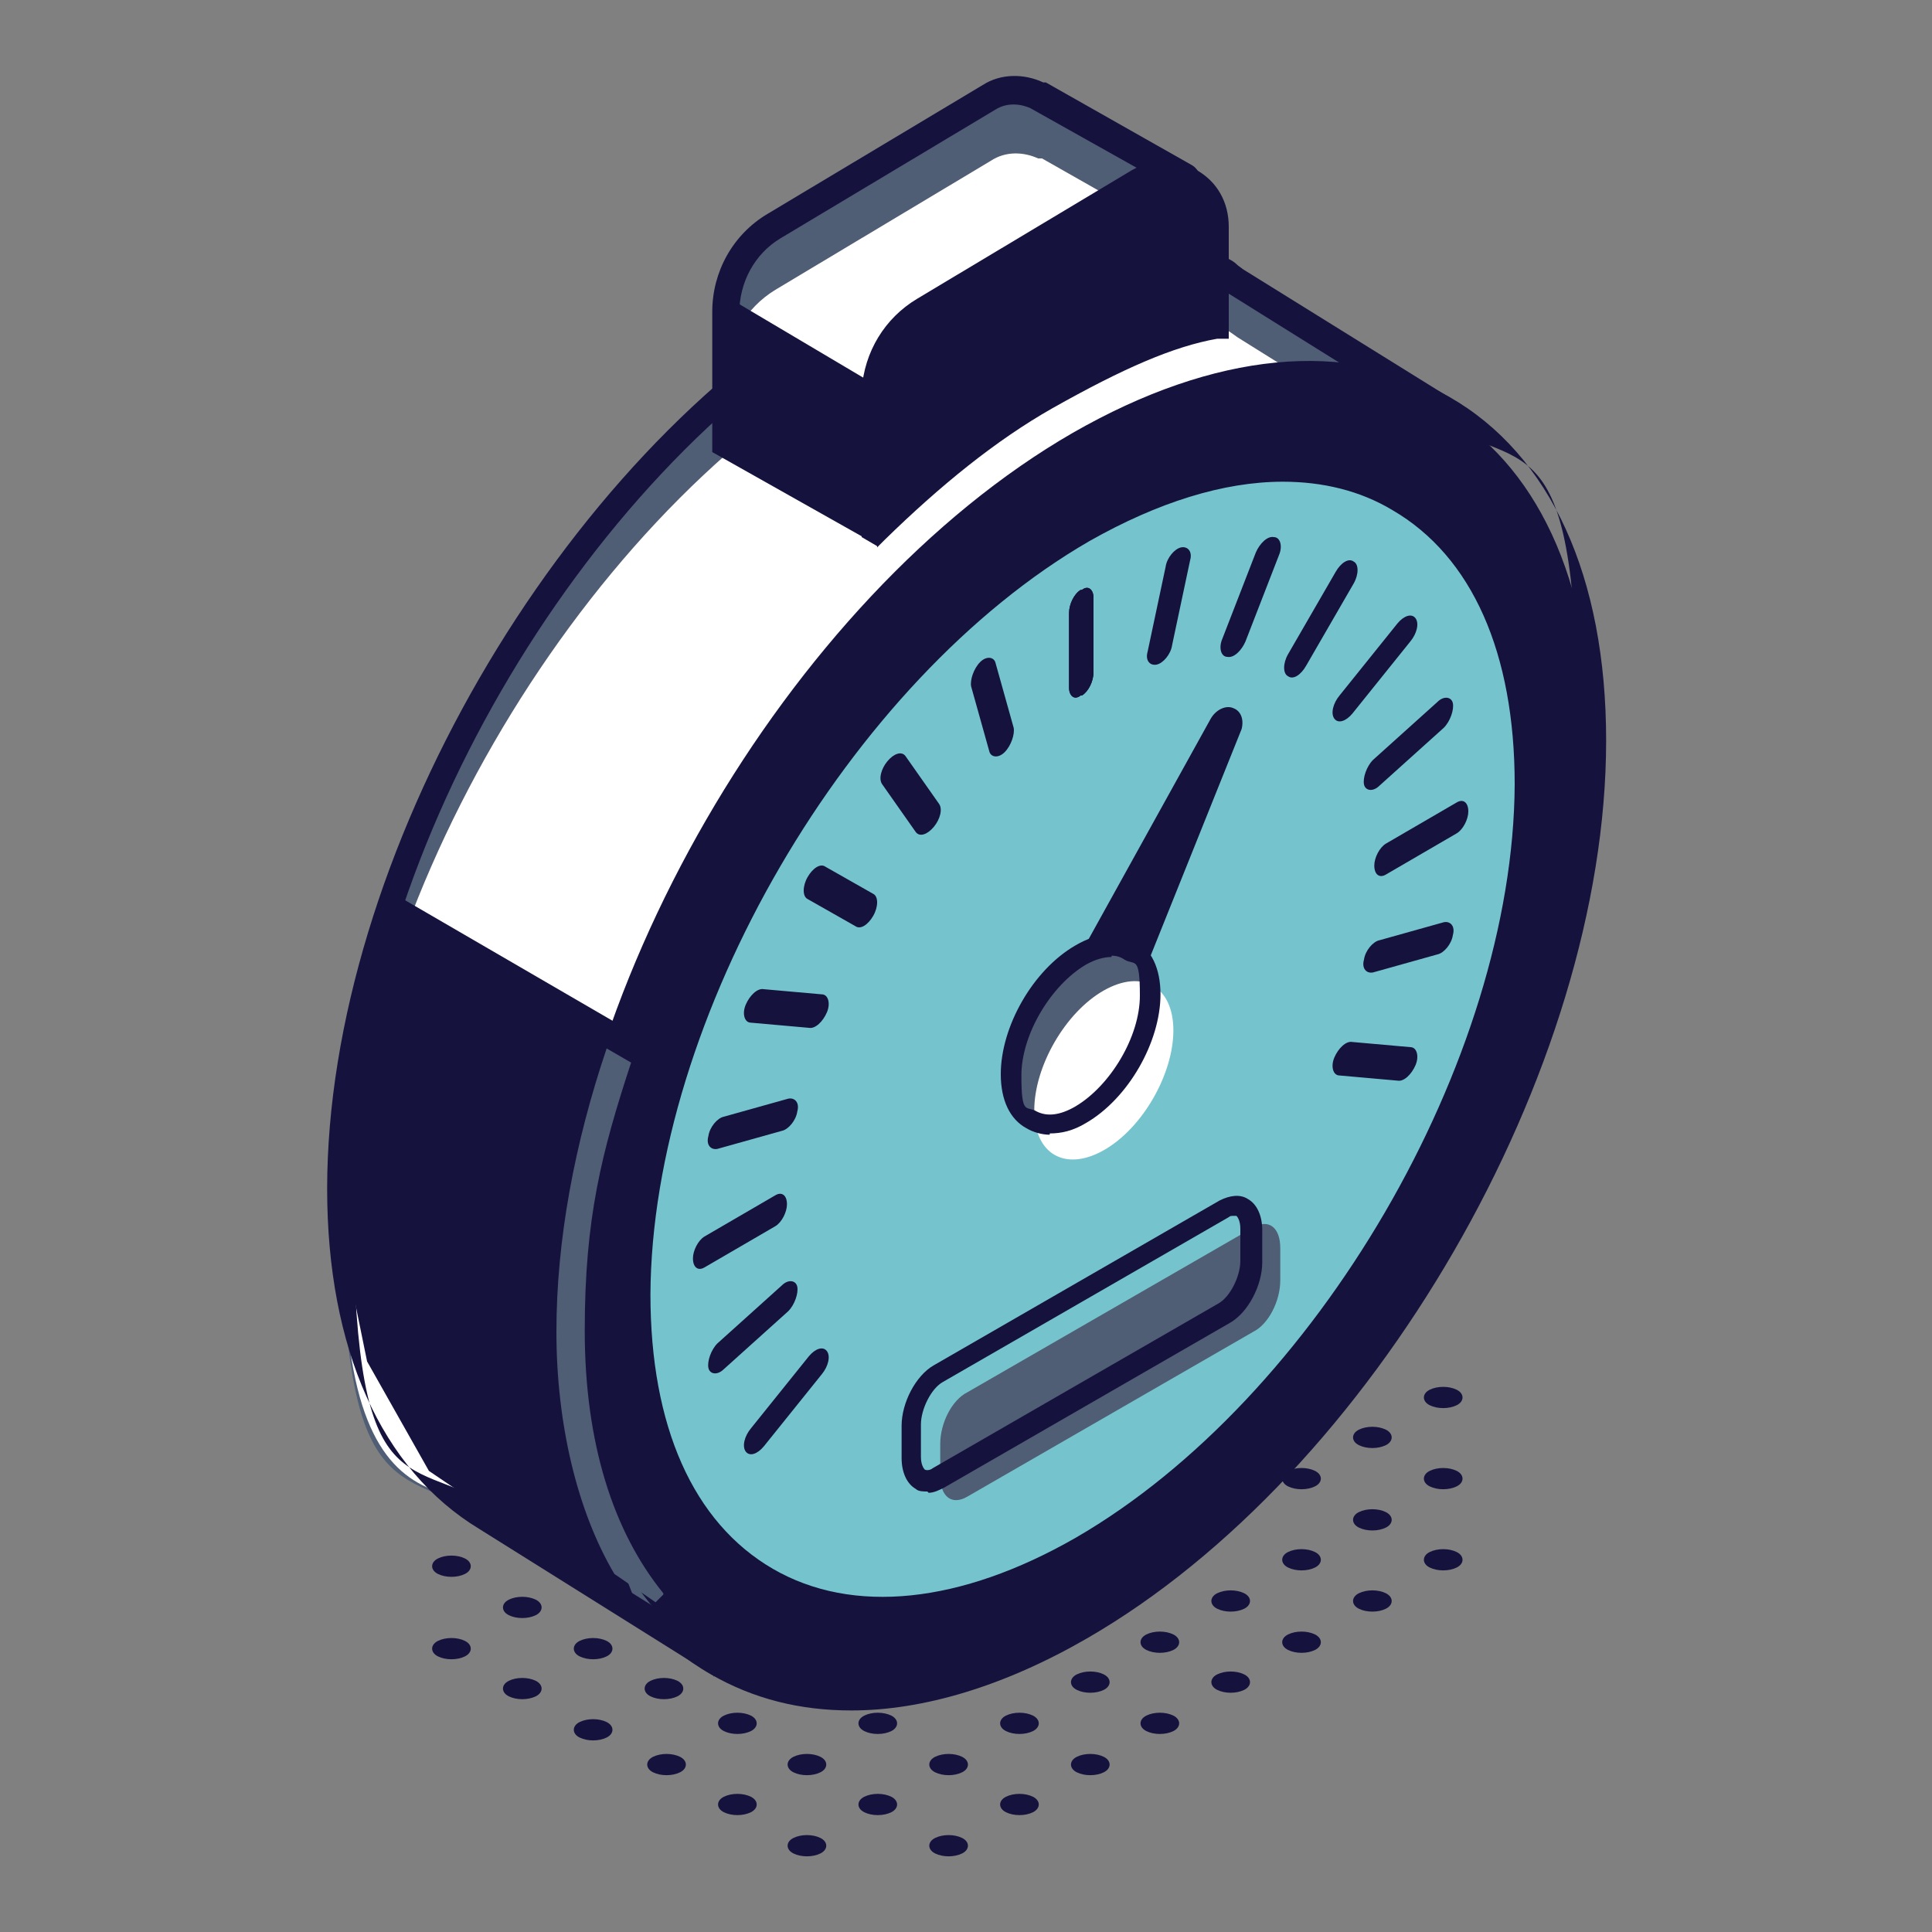
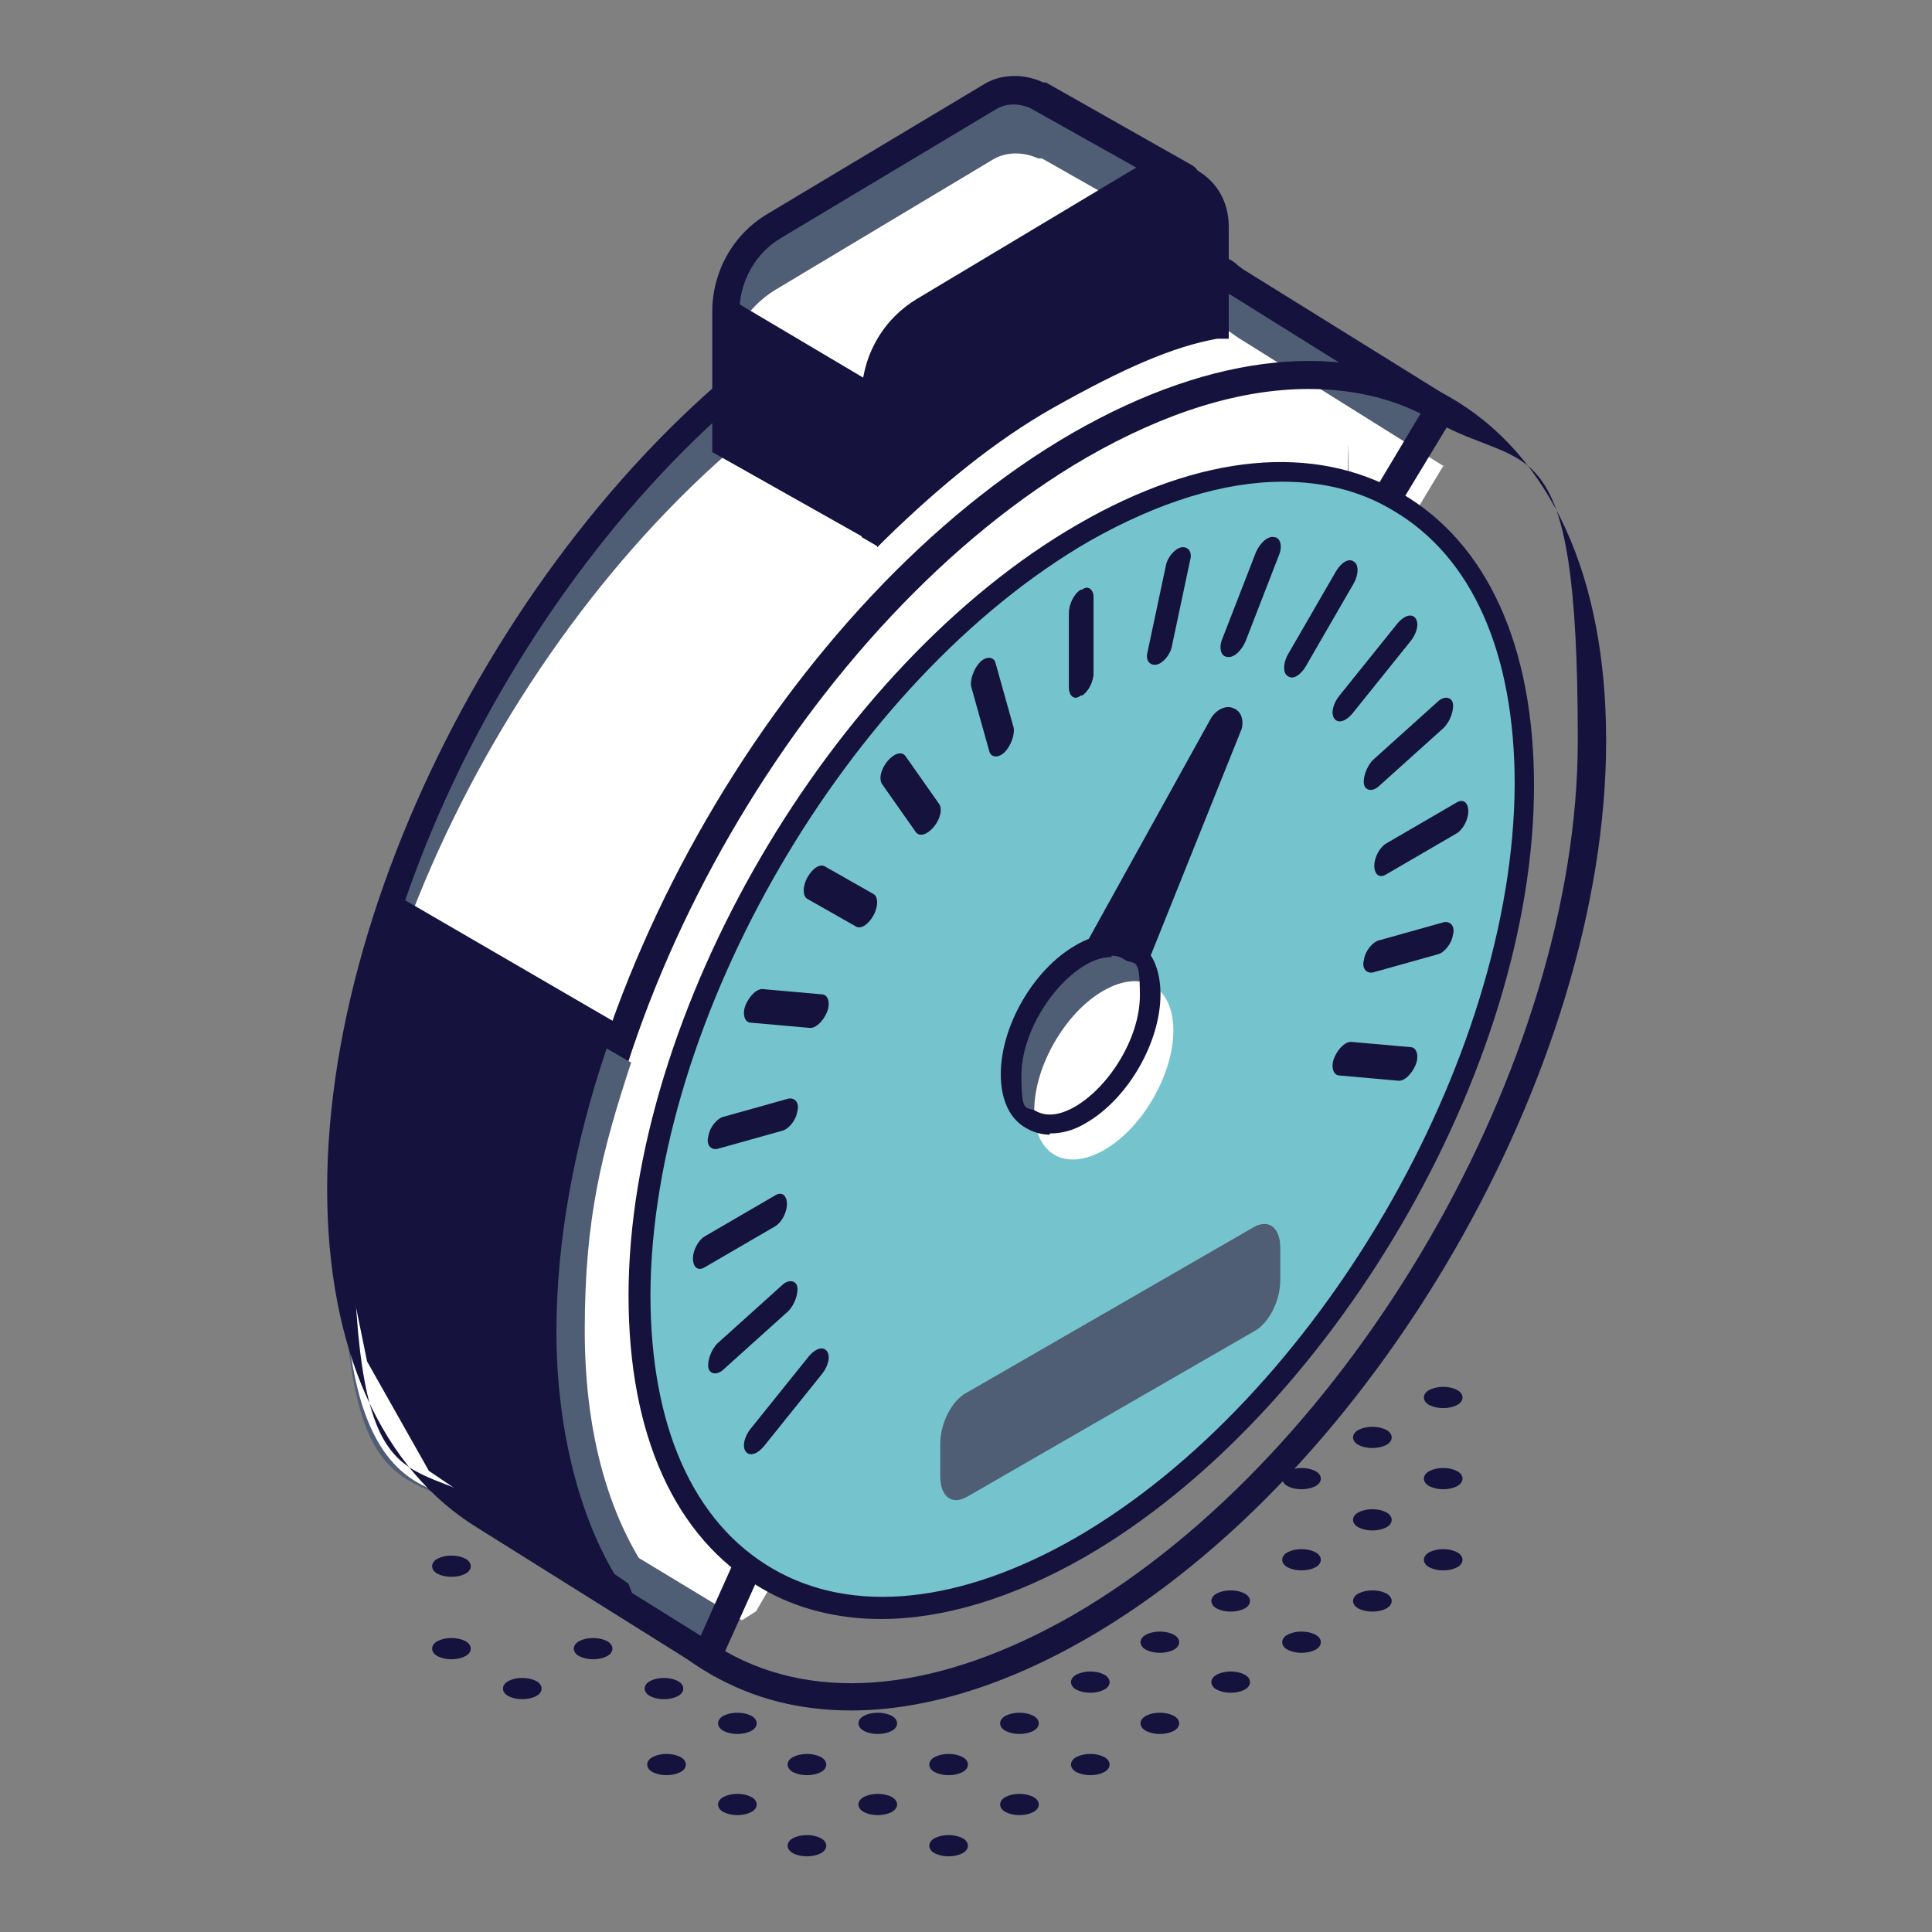
<svg xmlns="http://www.w3.org/2000/svg" preserveAspectRatio="xMidYMid slice" id="Isolation_Mode" data-name="Isolation Mode" width="1280px" height="1280px" version="1.1" viewBox="0 0 150 150">
  <rect x="0" y="0" width="150" height="150" fill="#808080" stroke="none" />
  <defs>
    <style>
      .cls-1 {
        fill: #15123e;
      }

      .cls-1, .cls-2, .cls-3, .cls-4 {
        stroke-width: 0px;
      }

      .cls-2 {
        fill: #4f5d75;
      }

      .cls-3 {
        fill: #75c4cd;
      }

      .cls-4 {
        fill: #fff;
      }
    </style>
  </defs>
  <g>
    <path class="cls-2" d="M111.9,31.7l-16-10c-.7-.5-.7-.5-1.4-.9l-.9-.5h0c-7.1-3.7-16.8-2.9-27.4,3.2-21.9,12.7-39.7,43.5-39.7,68.8s4.4,21.4,11.5,25.6h0s17,10.6,17,10.6l3.5-7.8,1.4-2.4c2.1-.8,4.2-1.8,6.3-3.1,21.9-12.7,39.7-43.5,39.7-68.8s0-3-.2-4.4l6.2-10.3Z" />
    <path class="cls-4" d="M112.1,36.2l-16-10c-.7-.5-.7-.5-1.4-.9l-.9-.5h0c-7.1-3.7-16.8-2.9-27.4,3.2-21.9,12.7-39.7,43.5-39.7,68.8s11,17.3,18.1,21.4l4.7,2.7,8.1,4.9,1.1-.7,1.4-2.4c2.1-.8,4.2-1.8,6.3-3.1,21.9-12.7,39.7-43.5,39.7-68.8s0-3-.2-4.4l6.2-10.3Z" />
    <path class="cls-1" d="M55.4,130.1l-18.2-11.4c-7.6-4.6-11.8-14-11.8-26.4,0-25.6,18.1-56.9,40.3-69.7,10.2-5.9,19.9-7.1,27.6-3.6h0s1.7.9,1.7.9c.6.3.8.4,1.1.7l.4.3,16.9,10.5-6.6,10.9c.1,1.4.2,2.8.2,4.2,0,25.6-18.1,56.9-40.3,69.7-2,1.2-4.1,2.2-6.1,3l-1.2,2.1-4,8.9ZM39,117.4l15.4,9.6,3-6.7,1.7-2.8h.3c2-.9,4.1-1.9,6.1-3.1,21.6-12.5,39.2-42.9,39.2-67.9s0-2.9-.2-4.3v-.4s5.8-9.7,5.8-9.7l-15.7-9.8c-.3-.2-.4-.3-.8-.5l-.9-.5c-7.1-3.7-16.4-2.6-26.3,3.1-21.6,12.5-39.2,42.9-39.2,67.9s3.9,20.5,11,24.7l.5.3Z" />
  </g>
-   <path class="cls-1" d="M123.6,57.5c0,25.3-17.8,56.1-39.7,68.8-21.9,12.7-39.7,2.4-39.7-22.9s17.8-56.1,39.7-68.8c21.9-12.7,39.7-2.4,39.7,22.9Z" />
  <path class="cls-1" d="M66.1,132.8c-4,0-7.6-.9-10.9-2.8-7.9-4.5-12.2-14-12.2-26.7,0-25.6,18.1-56.9,40.3-69.7,11-6.3,21.3-7.3,29.2-2.8,7.9,4.5,12.2,14,12.2,26.7,0,25.6-18.1,56.9-40.3,69.7-6.4,3.7-12.7,5.6-18.3,5.6ZM101.6,30.2c-5.3,0-11.1,1.8-17.2,5.3-21.6,12.5-39.2,42.9-39.2,67.9s3.9,20.7,11.1,24.8c7.2,4.1,16.7,3.1,27-2.8,21.6-12.5,39.2-42.9,39.2-67.9s-3.9-20.7-11.1-24.8c-2.9-1.7-6.2-2.5-9.8-2.5Z" />
  <path class="cls-3" d="M118.4,60.9c0,21.8-15.5,48.3-34.5,59.2-19,11-34.3,2.2-34.2-19.6,0-21.8,15.5-48.3,34.5-59.2,19-11,34.3-2.2,34.2,19.6Z" />
  <g>
    <path class="cls-1" d="M80.4,82.1l14.4-25.9c.4-.7,1.1-.6.9.2l-10.7,26.7-4.6-.9Z" />
    <path class="cls-1" d="M85.5,84l-6.4-1.3,14.9-26.9c.4-.7,1.2-1.1,1.8-.8.5.2.8.8.6,1.6l-11,27.4ZM81.7,81.6l2.9.6,8.2-20.4-11,19.8Z" />
  </g>
  <g>
    <path class="cls-2" d="M89.3,77.3c0,3.4-2.4,7.6-5.4,9.3-3,1.7-5.4.3-5.4-3.1s2.4-7.6,5.4-9.3c3-1.7,5.4-.3,5.4,3.1Z" />
    <path class="cls-4" d="M91.1,80c0,3.4-2.4,7.6-5.4,9.3s-5.4.3-5.4-3.1,2.4-7.6,5.4-9.3,5.4-.3,5.4,3.1Z" />
    <path class="cls-1" d="M81.5,88.1c-.6,0-1.3-.2-1.8-.5-1.3-.7-2-2.2-2-4.2,0-3.7,2.5-8.1,5.8-10,1.7-1,3.3-1.1,4.6-.4,1.3.7,2,2.2,2,4.2,0,3.7-2.5,8.1-5.8,10-1,.6-1.9.8-2.8.8ZM86.3,74.3c-.6,0-1.3.2-2,.6-2.7,1.6-5,5.4-5,8.6s.4,2.3,1.2,2.8c.8.4,1.8.3,3-.4,2.7-1.6,5-5.4,5-8.6s-.4-2.3-1.2-2.8c-.3-.2-.6-.3-1-.3Z" />
  </g>
  <g>
    <path class="cls-1" d="M84,54h-.1c-.5.4-.9,0-.9-.6v-5.8c0-.7.4-1.5.9-1.8h.1c.5-.4.9,0,.9.6v5.8c0,.7-.4,1.5-.9,1.8Z" />
    <path class="cls-1" d="M89.8,51.6h0c-.5.1-.9-.3-.7-1l1.4-6.6c.1-.7.7-1.4,1.2-1.5h0c.5-.1.9.3.7,1l-1.4,6.6c-.1.7-.7,1.4-1.2,1.5Z" />
    <path class="cls-1" d="M95.3,51h0c-.5,0-.7-.7-.4-1.4l2.6-6.7c.3-.7.9-1.3,1.4-1.2h0c.5,0,.7.7.4,1.4l-2.6,6.7c-.3.7-.9,1.3-1.4,1.2Z" />
    <path class="cls-1" d="M100,52.5h0c-.4-.2-.4-1,0-1.7l3.7-6.4c.4-.7,1-1.1,1.4-.8h0c.4.2.4,1,0,1.7l-3.7,6.4c-.4.7-1,1.1-1.4.8Z" />
    <path class="cls-1" d="M103.6,55.8h0c-.3-.4-.1-1.2.4-1.8l4.5-5.6c.5-.6,1.1-.8,1.4-.4h0c.3.4.1,1.2-.4,1.8l-4.5,5.6c-.5.6-1.1.8-1.4.4Z" />
    <path class="cls-1" d="M105.9,60.9h0c-.1-.5.2-1.4.7-1.9l5-4.5c.5-.5,1.1-.4,1.2.1h0c.1.5-.2,1.4-.7,1.9l-5,4.5c-.5.5-1.1.4-1.2-.1Z" />
    <path class="cls-1" d="M106.7,67.2h0c0-.6.4-1.4.9-1.7l5.5-3.2c.5-.3.9,0,.9.7h0c0,.6-.4,1.4-.9,1.7l-5.5,3.2c-.5.3-.9,0-.9-.7Z" />
    <path class="cls-1" d="M105.9,74.5h0c.1-.7.7-1.4,1.2-1.5l5-1.4c.5-.1.9.3.7,1h0c-.1.7-.7,1.4-1.2,1.5l-5,1.4c-.5.1-.9-.3-.7-1Z" />
    <path class="cls-1" d="M103.6,82.1h0c.3-.7.9-1.3,1.4-1.2l4.5.4c.5,0,.7.7.4,1.4h0c-.3.7-.9,1.3-1.4,1.2l-4.5-.4c-.5,0-.7-.7-.4-1.4Z" />
    <path class="cls-1" d="M64.2,104.9h0c.3.4.1,1.2-.4,1.8l-4.5,5.6c-.5.6-1.1.8-1.4.4h0c-.3-.4-.1-1.2.4-1.8l4.5-5.6c.5-.6,1.1-.8,1.4-.4Z" />
    <path class="cls-1" d="M61.9,99.9h0c.1.5-.2,1.4-.7,1.9l-5,4.5c-.5.5-1.1.4-1.2-.1h0c-.1-.5.2-1.4.7-1.9l5-4.5c.5-.5,1.1-.4,1.2.1Z" />
    <path class="cls-1" d="M61.1,93.5h0c0,.6-.4,1.4-.9,1.7l-5.5,3.2c-.5.3-.9,0-.9-.7h0c0-.6.4-1.4.9-1.7l5.5-3.2c.5-.3.9,0,.9.7Z" />
    <path class="cls-1" d="M61.9,86.3h0c-.1.7-.7,1.4-1.2,1.5l-5,1.4c-.5.1-.9-.3-.7-1h0c.1-.7.7-1.4,1.2-1.5l5-1.4c.5-.1.9.3.7,1Z" />
    <path class="cls-1" d="M64.2,78.6h0c-.3.7-.9,1.3-1.4,1.2l-4.5-.4c-.5,0-.7-.7-.4-1.4h0c.3-.7.9-1.3,1.4-1.2l4.5.4c.5,0,.7.7.4,1.4Z" />
    <path class="cls-1" d="M67.8,71.1h0c-.4.7-1,1.1-1.4.8l-3.7-2.1c-.4-.2-.4-1,0-1.7h0c.4-.7,1-1.1,1.4-.8l3.7,2.1c.4.2.4,1,0,1.7Z" />
    <path class="cls-1" d="M72.5,64.2h0c-.5.6-1.1.8-1.4.4l-2.6-3.7c-.3-.4-.1-1.2.4-1.8h0c.5-.6,1.1-.8,1.4-.4l2.6,3.7c.3.4.1,1.2-.4,1.8Z" />
    <path class="cls-1" d="M78,58.4h0c-.5.5-1.1.4-1.2-.1l-1.4-5c-.1-.5.2-1.4.7-1.9h0c.5-.5,1.1-.4,1.2.1l1.4,5c.1.5-.2,1.4-.7,1.9Z" />
    <path class="cls-1" d="M84,54h-.1c-.5.4-.9,0-.9-.6v-5.8c0-.7.4-1.5.9-1.8h.1c.5-.4.9,0,.9.6v5.8c0,.7-.4,1.5-.9,1.8Z" />
  </g>
  <g>
    <path class="cls-2" d="M97.3,103.4l-22.2,12.8c-1.2.7-2.1,0-2.1-1.6v-2.5c0-1.6.9-3.4,2.1-4l22.2-12.8c1.2-.7,2.1,0,2.1,1.6v2.5c0,1.6-.9,3.4-2.1,4Z" />
-     <path class="cls-1" d="M72,115.8c-.3,0-.7,0-.9-.2-.7-.4-1.1-1.3-1.1-2.4v-2.5c0-1.8,1.1-3.9,2.5-4.7l22.2-12.8c.8-.4,1.6-.5,2.2-.1.7.4,1.1,1.3,1.1,2.4v2.5c0,1.8-1.1,3.9-2.5,4.7l-22.2,12.8c-.4.2-.8.4-1.2.4ZM95.8,94.4c-.2,0-.3,0-.4.1l-22.2,12.8c-.9.5-1.7,2.1-1.7,3.3v2.5c0,.6.2.9.3,1,.2.1.5,0,.6-.1l22.2-12.8c.9-.5,1.7-2.1,1.7-3.3v-2.5c0-.6-.2-.9-.3-1,0,0,0,0-.1,0Z" />
  </g>
  <g>
    <path class="cls-2" d="M87.5,19.9l4.5-5.3c.2-.2.2-.6,0-.7l-11.1-6.3s0,0-.1,0h.1c0,0-.3,0-.3,0-1.1-.5-2.5-.6-3.7.2l-16.7,10c-2.3,1.4-3.8,3.9-3.8,6.7v10.3l11.2,6.3,13.6-17.9,2.4-2.1,4-1Z" />
    <path class="cls-4" d="M87.5,24.6l4.5-5.3c.2-.2.2-.6,0-.7l-11.1-6.3s0,0-.1,0h.1c0,0-.3,0-.3,0-1.1-.5-2.5-.6-3.7.2l-16.7,10c-2.3,1.4-3.8,3.9-3.8,6.7l.4,4.4,10.4,5.5,13.9-11.2,2.4-2.1,4-1Z" />
    <path class="cls-1" d="M67.9,42.2l-12.6-7.1v-10.9c0-3.1,1.6-6,4.3-7.6l16.7-10c1.4-.9,3.2-.9,4.7-.2h.2c0,.1,0,0,0,0l11.3,6.4c.4.2.7.7.8,1.2,0,.5-.1,1-.5,1.3l-4.6,5.5-4.1,1.1-2.1,1.8-14.1,18.5ZM57.5,33.8l9.8,5.6,13.1-17.3,2.6-2.2,3.9-1,3.8-4.5-10.7-6c-.9-.4-1.9-.4-2.7.1l-16.7,10c-2,1.2-3.2,3.4-3.2,5.8v9.6Z" />
  </g>
  <g>
    <path class="cls-1" d="M88.4,14.1l-16.7,10c-2.2,1.3-3.6,3.6-3.7,6.1v10.8c4.1-4.1,8.5-7.7,13.2-10.4,4.6-2.7,9.1-4.8,13.1-5.4v-7.8c0-3-3.3-4.9-5.9-3.4Z" />
    <path class="cls-1" d="M68.1,42.4l-1.2-.7v-11.4c.2-3,1.8-5.6,4.3-7.1l16.7-10c1.6-.9,3.5-1,5,0,1.6.9,2.5,2.5,2.5,4.4v8.7h-.9c-3.4.6-7.3,2.3-12.8,5.4-4.4,2.5-8.7,6-13,10.2l-.6.6ZM89,15l-16.7,10c-1.9,1.1-3.1,3.1-3.2,5.3v8.1c3.8-3.6,7.7-6.5,11.6-8.8,5.2-3,9.1-4.7,12.6-5.4v-6.9c0-1-.5-2-1.4-2.5-.9-.5-2-.5-2.9,0h0Z" />
  </g>
  <path class="cls-1" d="M68.4,125.7c-3.4,0-6.6-.8-9.3-2.4-6.7-3.9-10.3-11.9-10.3-22.7,0-22,15.8-48.9,34.9-59.9,9.5-5.5,18.4-6.3,25.1-2.4,6.7,3.9,10.3,11.9,10.3,22.7,0,22-15.8,48.9-34.9,59.9-5.6,3.2-11,4.8-15.8,4.8ZM99.6,37.4c-4.6,0-9.7,1.6-15,4.6-18.7,10.8-34,37.1-34.1,58.5,0,10.2,3.3,17.7,9.5,21.3,6.2,3.6,14.6,2.7,23.5-2.4,18.7-10.8,34-37.1,34.1-58.5h.8s-.8,0-.8,0c0-10.2-3.3-17.7-9.5-21.3-2.5-1.5-5.4-2.2-8.5-2.2Z" />
  <polygon class="cls-1" points="30.6 69.4 48.5 79.8 45.2 91.4 44.2 101 44.7 110.6 47.1 118.6 49.7 125.3 33.3 114.2 28.5 105.7 26.5 95.9 26.9 85.2 28.4 77.2 30.6 69.4" />
  <polygon class="cls-1" points="56.7 23.2 68 29.9 68 41 56.4 34.1 56.7 23.2" />
  <g>
-     <path class="cls-1" d="M47.1,133.7c.6.3.6.9,0,1.2-.6.3-1.5.3-2.1,0-.6-.3-.6-.9,0-1.2.6-.3,1.5-.3,2.1,0Z" />
    <path class="cls-1" d="M52.6,130.5c.6.3.6.9,0,1.2-.6.3-1.5.3-2.1,0-.6-.3-.6-.9,0-1.2.6-.3,1.5-.3,2.1,0Z" />
    <path class="cls-1" d="M41.6,130.5c.6.3.6.9,0,1.2-.6.3-1.5.3-2.1,0-.6-.3-.6-.9,0-1.2.6-.3,1.5-.3,2.1,0Z" />
    <path class="cls-1" d="M47.1,127.4c.6.3.6.9,0,1.2-.6.3-1.5.3-2.1,0-.6-.3-.6-.9,0-1.2.6-.3,1.5-.3,2.1,0Z" />
    <path class="cls-1" d="M36.1,127.4c.6.3.6.9,0,1.2-.6.3-1.5.3-2.1,0-.6-.3-.6-.9,0-1.2.6-.3,1.5-.3,2.1,0Z" />
-     <path class="cls-1" d="M41.6,124.2c.6.3.6.9,0,1.2-.6.3-1.5.3-2.1,0-.6-.3-.6-.9,0-1.2.6-.3,1.5-.3,2.1,0Z" />
    <path class="cls-1" d="M36.1,121c.6.3.6.9,0,1.2s-1.5.3-2.1,0c-.6-.3-.6-.9,0-1.2.6-.3,1.5-.3,2.1,0Z" />
    <path class="cls-1" d="M74.7,142.7c.6.3.6.9,0,1.2-.6.3-1.5.3-2.1,0-.6-.3-.6-.9,0-1.2.6-.3,1.5-.3,2.1,0Z" />
    <path class="cls-1" d="M80.2,139.5c.6.3.6.9,0,1.2-.6.3-1.5.3-2.1,0-.6-.3-.6-.9,0-1.2.6-.3,1.5-.3,2.1,0Z" />
    <path class="cls-1" d="M85.7,136.4c.6.3.6.9,0,1.2-.6.3-1.5.3-2.1,0-.6-.3-.6-.9,0-1.2.6-.3,1.5-.3,2.1,0Z" />
    <path class="cls-1" d="M91.1,133.2c.6.3.6.9,0,1.2-.6.3-1.5.3-2.1,0-.6-.3-.6-.9,0-1.2.6-.3,1.5-.3,2.1,0Z" />
    <path class="cls-1" d="M96.6,130c.6.3.6.9,0,1.2-.6.3-1.5.3-2.1,0-.6-.3-.6-.9,0-1.2.6-.3,1.5-.3,2.1,0Z" />
    <path class="cls-1" d="M102.1,126.9c.6.3.6.9,0,1.2-.6.3-1.5.3-2.1,0-.6-.3-.6-.9,0-1.2.6-.3,1.5-.3,2.1,0Z" />
    <path class="cls-1" d="M107.6,123.7c.6.3.6.9,0,1.2-.6.3-1.5.3-2.1,0-.6-.3-.6-.9,0-1.2.6-.3,1.5-.3,2.1,0Z" />
    <path class="cls-1" d="M113.1,120.5c.6.3.6.9,0,1.2-.6.3-1.5.3-2.1,0-.6-.3-.6-.9,0-1.2.6-.3,1.5-.3,2.1,0Z" />
    <path class="cls-1" d="M63.7,142.7c.6.3.6.9,0,1.2-.6.3-1.5.3-2.1,0-.6-.3-.6-.9,0-1.2.6-.3,1.5-.3,2.1,0Z" />
    <path class="cls-1" d="M69.2,139.5c.6.3.6.9,0,1.2-.6.3-1.5.3-2.1,0-.6-.3-.6-.9,0-1.2.6-.3,1.5-.3,2.1,0Z" />
    <path class="cls-1" d="M74.7,136.4c.6.3.6.9,0,1.2-.6.3-1.5.3-2.1,0-.6-.3-.6-.9,0-1.2.6-.3,1.5-.3,2.1,0Z" />
    <path class="cls-1" d="M80.2,133.2c.6.3.6.9,0,1.2-.6.3-1.5.3-2.1,0-.6-.3-.6-.9,0-1.2.6-.3,1.5-.3,2.1,0Z" />
    <path class="cls-1" d="M85.7,130c.6.3.6.9,0,1.2-.6.3-1.5.3-2.1,0-.6-.3-.6-.9,0-1.2.6-.3,1.5-.3,2.1,0Z" />
    <path class="cls-1" d="M91.1,126.9c.6.3.6.9,0,1.2-.6.3-1.5.3-2.1,0-.6-.3-.6-.9,0-1.2.6-.3,1.5-.3,2.1,0Z" />
    <path class="cls-1" d="M96.6,123.7c.6.3.6.9,0,1.2-.6.3-1.5.3-2.1,0-.6-.3-.6-.9,0-1.2.6-.3,1.5-.3,2.1,0Z" />
    <path class="cls-1" d="M102.1,120.5c.6.3.6.9,0,1.2-.6.3-1.5.3-2.1,0-.6-.3-.6-.9,0-1.2.6-.3,1.5-.3,2.1,0Z" />
    <path class="cls-1" d="M107.6,117.4c.6.3.6.9,0,1.2-.6.3-1.5.3-2.1,0-.6-.3-.6-.9,0-1.2.6-.3,1.5-.3,2.1,0Z" />
    <path class="cls-1" d="M113.1,114.2c.6.3.6.9,0,1.2-.6.3-1.5.3-2.1,0-.6-.3-.6-.9,0-1.2.6-.3,1.5-.3,2.1,0Z" />
    <path class="cls-1" d="M58.3,139.5c.6.3.6.9,0,1.2-.6.3-1.5.3-2.1,0-.6-.3-.6-.9,0-1.2.6-.3,1.5-.3,2.1,0Z" />
    <path class="cls-1" d="M63.7,136.4c.6.3.6.9,0,1.2-.6.3-1.5.3-2.1,0-.6-.3-.6-.9,0-1.2.6-.3,1.5-.3,2.1,0Z" />
    <path class="cls-1" d="M69.2,133.2c.6.3.6.9,0,1.2-.6.3-1.5.3-2.1,0-.6-.3-.6-.9,0-1.2.6-.3,1.5-.3,2.1,0Z" />
    <path class="cls-1" d="M102.1,114.2c.6.3.6.9,0,1.2-.6.3-1.5.3-2.1,0-.6-.3-.6-.9,0-1.2.6-.3,1.5-.3,2.1,0Z" />
    <path class="cls-1" d="M107.6,111c.6.3.6.9,0,1.2-.6.3-1.5.3-2.1,0-.6-.3-.6-.9,0-1.2.6-.3,1.5-.3,2.1,0Z" />
    <path class="cls-1" d="M113.1,107.9c.6.3.6.9,0,1.2-.6.3-1.5.3-2.1,0-.6-.3-.6-.9,0-1.2.6-.3,1.5-.3,2.1,0Z" />
    <path class="cls-1" d="M52.8,136.4c.6.3.6.9,0,1.2-.6.3-1.5.3-2.1,0-.6-.3-.6-.9,0-1.2.6-.3,1.5-.3,2.1,0Z" />
    <path class="cls-1" d="M58.3,133.2c.6.3.6.9,0,1.2-.6.3-1.5.3-2.1,0-.6-.3-.6-.9,0-1.2.6-.3,1.5-.3,2.1,0Z" />
  </g>
  <path class="cls-2" d="M51.5,123.7c-3.9-4.8-6.1-11.7-6.1-20.4s1.3-13.8,3.6-20.8l-1.9-1.1c-2.5,7.4-3.9,14.9-3.9,22s1.6,13.9,4.5,18.8l3.2,2.2.6-.6Z" />
</svg>